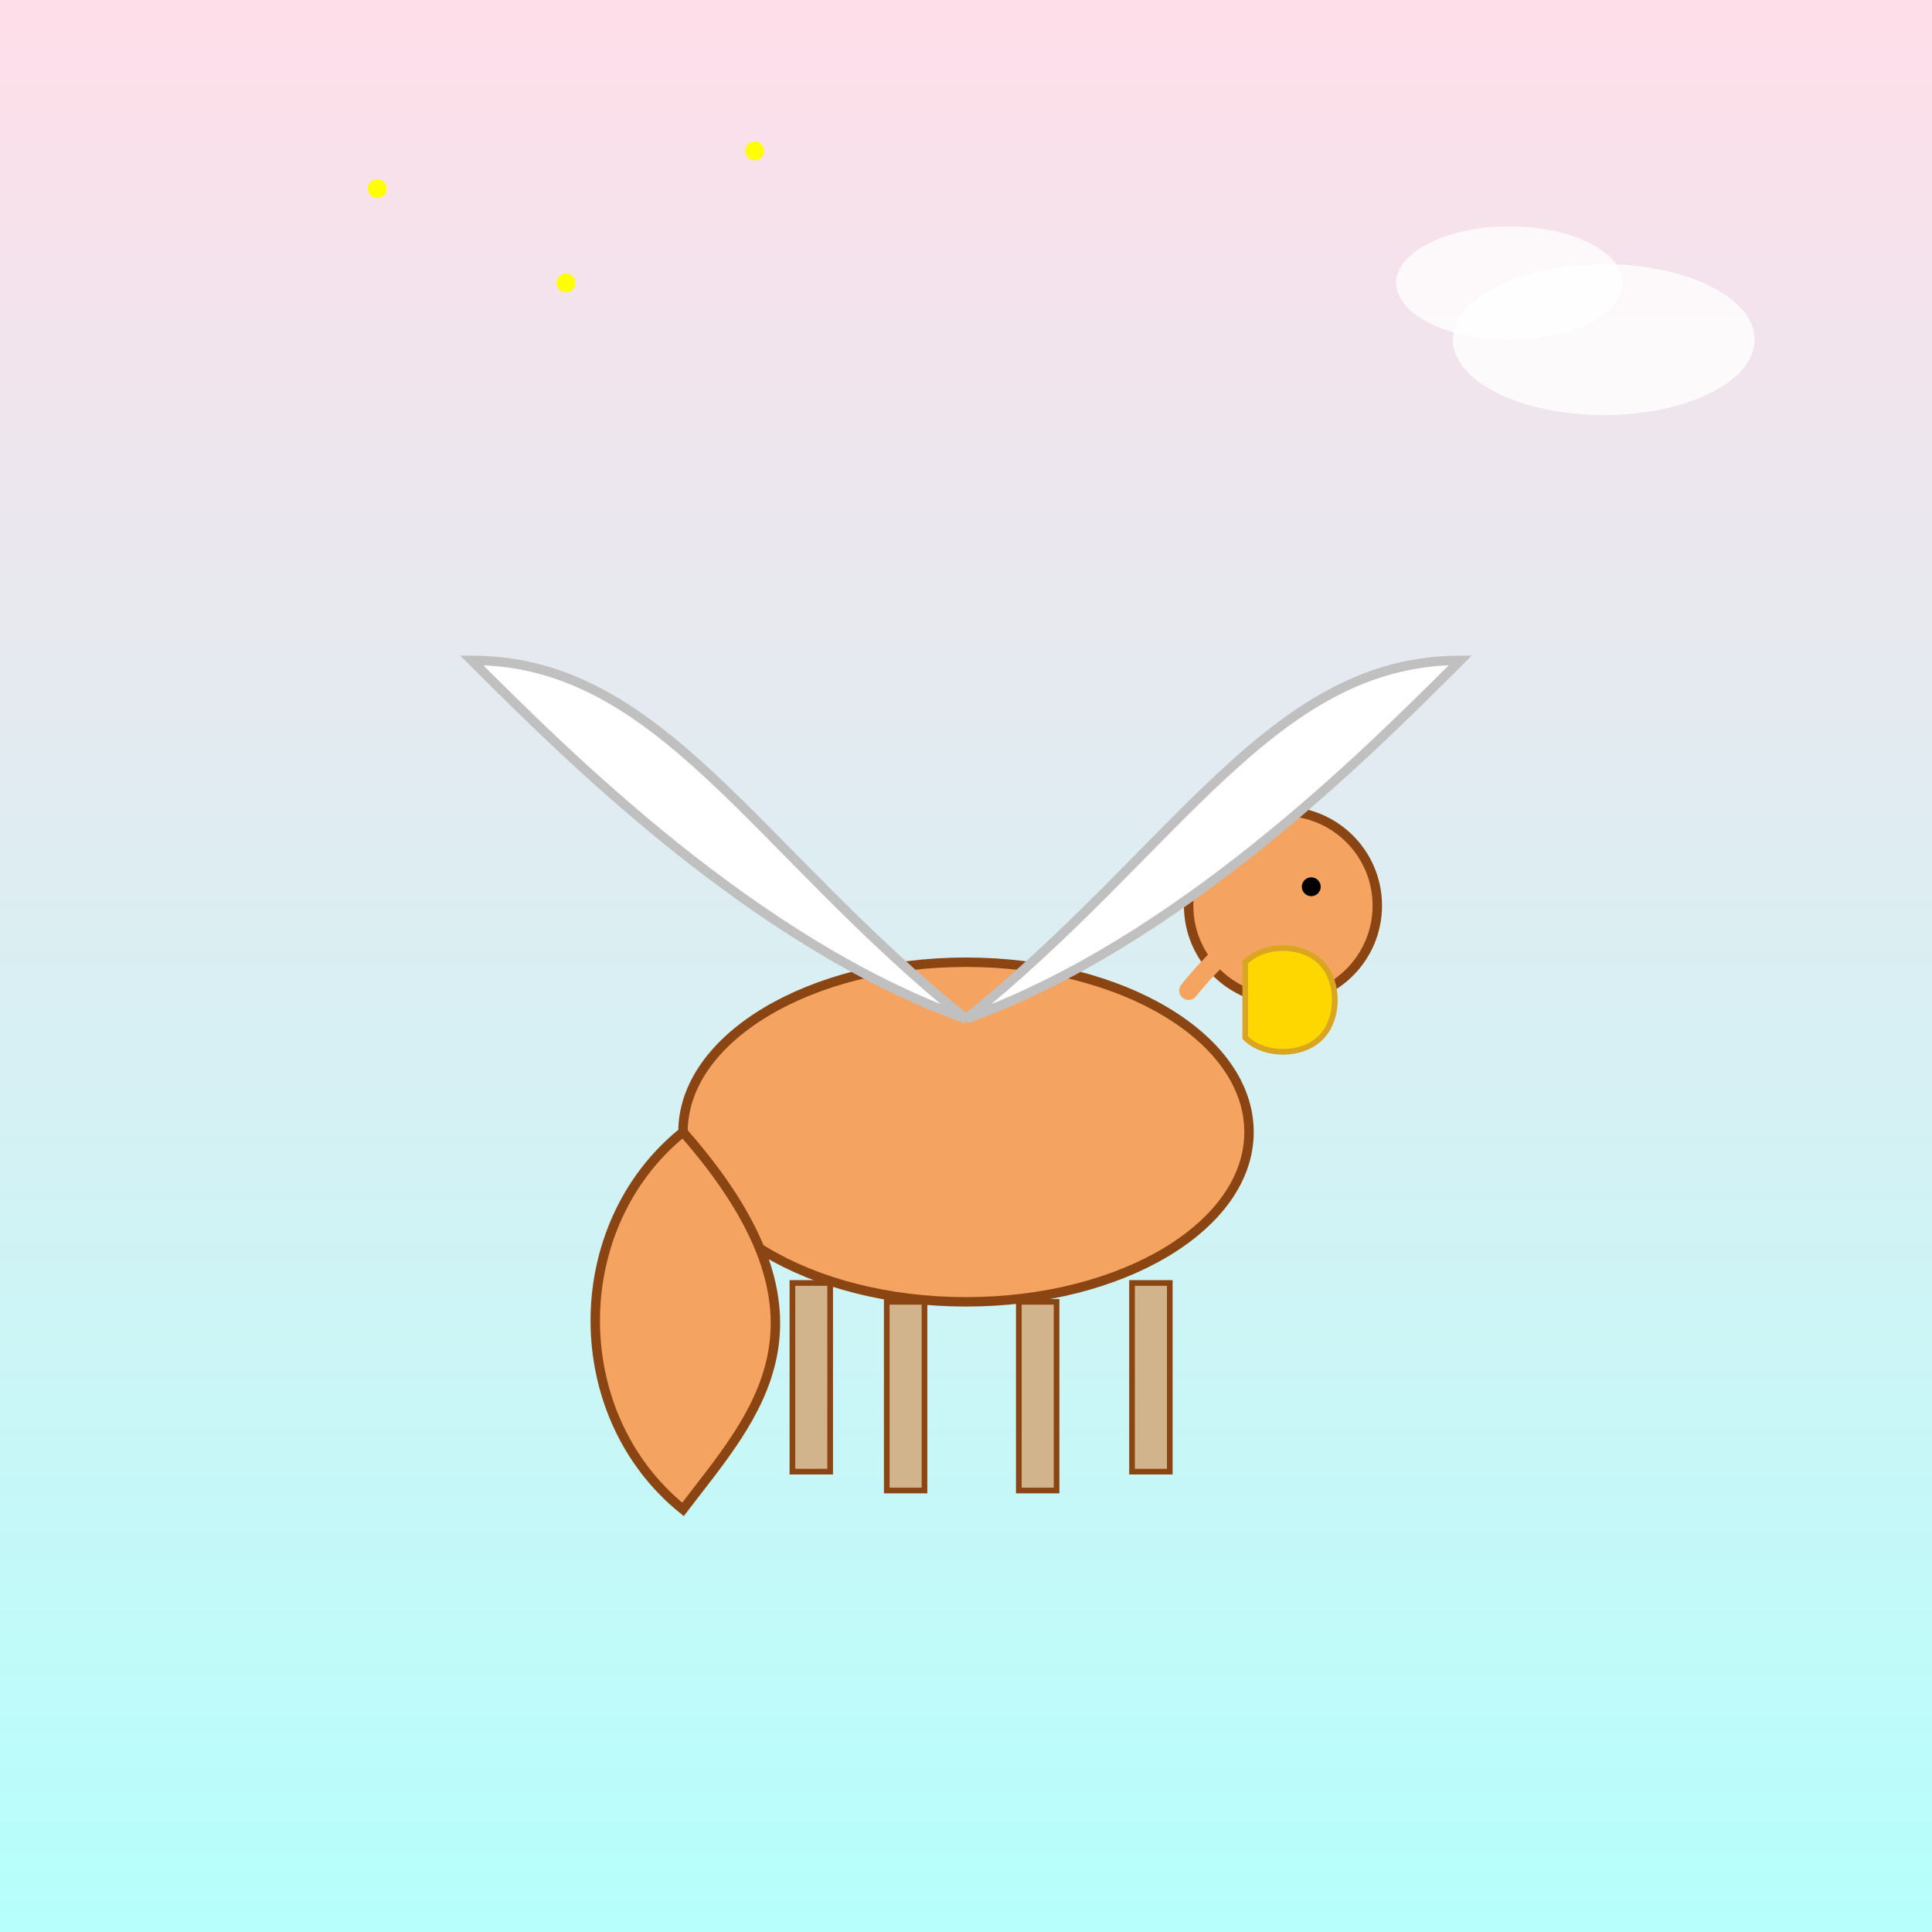
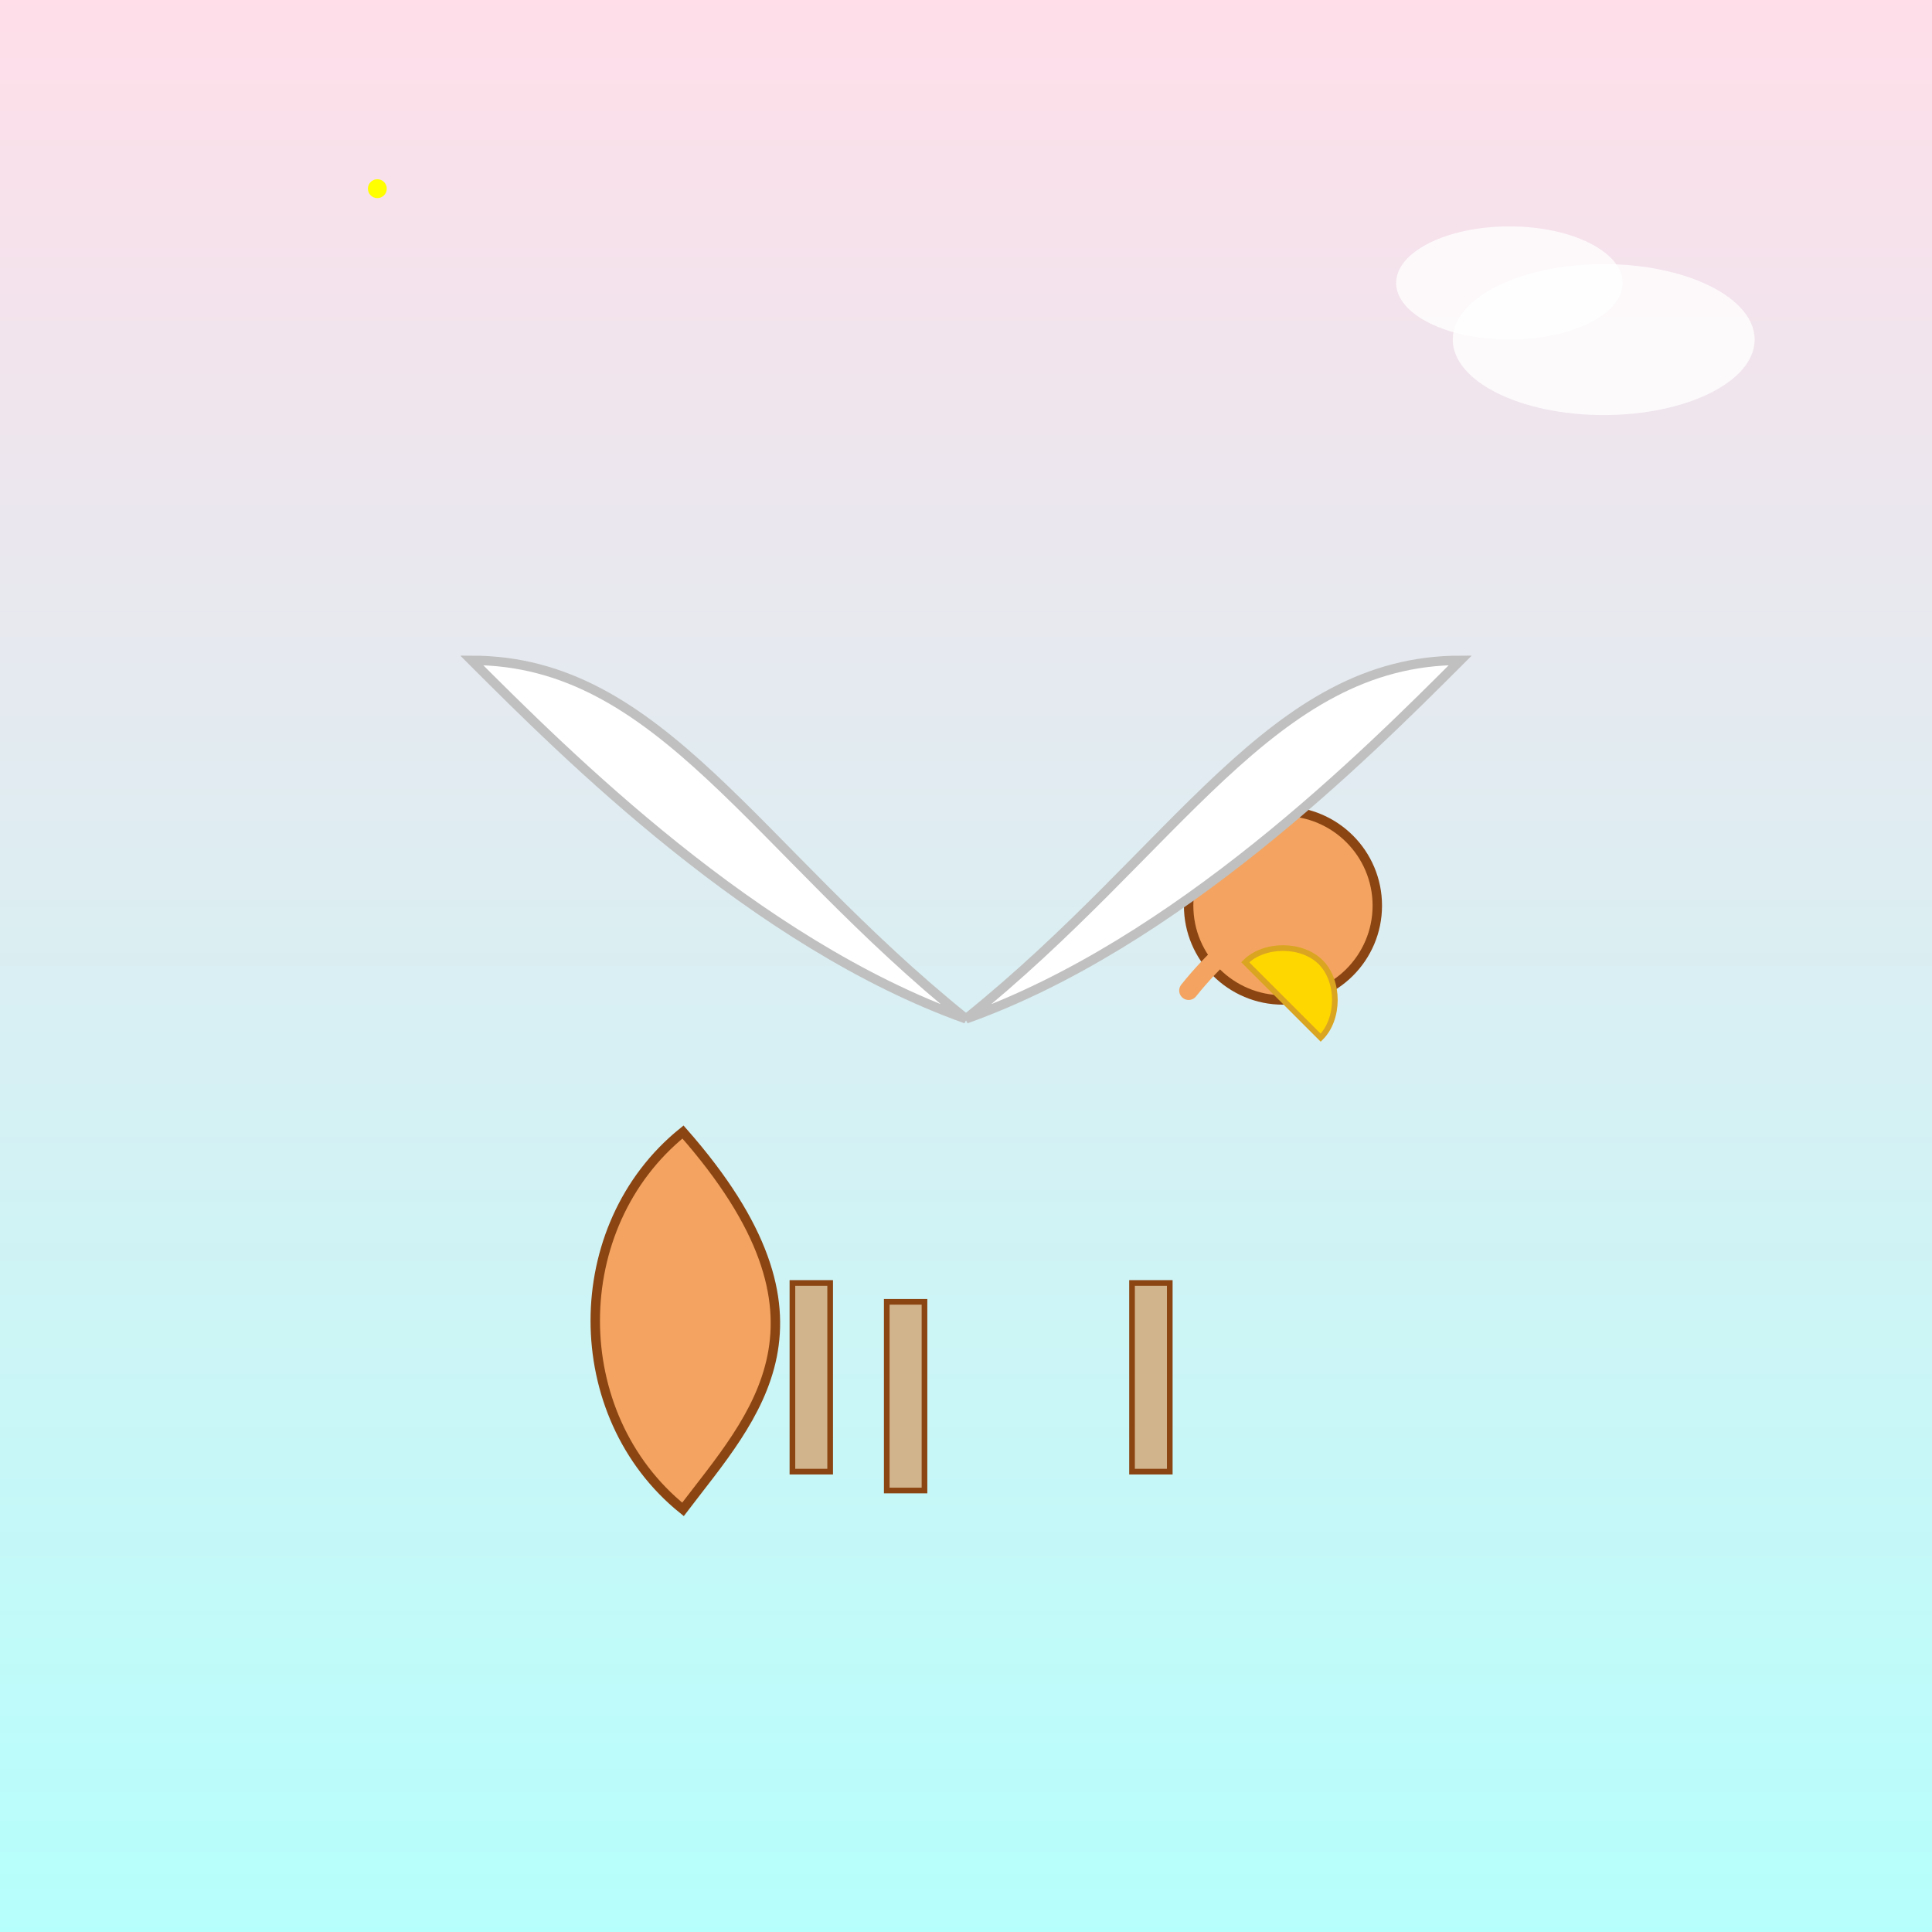
<svg xmlns="http://www.w3.org/2000/svg" id="svg1024" class="svg" viewBox="0 0 1024 1024">
  <rect x="0" y="0" width="1024" height="1024" fill="#808080" stroke="none" />
  <title id="title1" class="title">Pegasus Tyrone</title>
  <desc id="desc1" class="desc">Pegasus Tyrone soars through a vibrant sky where even the clouds can’t help but smile!</desc>
  <defs id="defs1" class="defs">
    <linearGradient id="grad1" class="gradient" x1="0" y1="0" x2="0" y2="1">
      <stop id="stop1" class="gradient-stop" offset="0%" style="stop-color:#FFDEE9;stop-opacity:1" />
      <stop id="stop2" class="gradient-stop" offset="100%" style="stop-color:#B5FFFC;stop-opacity:1" />
    </linearGradient>
  </defs>
  <rect id="background1" class="background" x="0" y="0" width="1024" height="1024" fill="url(#grad1)" />
  <circle id="star1" class="star" cx="200" cy="100" r="5" fill="#FFFF00" />
-   <circle id="star2" class="star" cx="300" cy="150" r="5" fill="#FFFF00" />
-   <circle id="star3" class="star" cx="400" cy="80" r="5" fill="#FFFF00" />
  <ellipse id="cloud1" class="cloud" cx="800" cy="150" rx="60" ry="30" fill="#FFFFFF" opacity="0.8" />
  <ellipse id="cloud2" class="cloud" cx="850" cy="180" rx="80" ry="40" fill="#FFFFFF" opacity="0.8" />
-   <ellipse id="body1" class="body" cx="512" cy="600" rx="150" ry="90" fill="#F4A460" stroke="#8B4513" stroke-width="5" />
  <circle id="head1" class="head" cx="680" cy="480" r="50" fill="#F4A460" stroke="#8B4513" stroke-width="5" />
  <path id="neck1" class="neck" d="M630,525 Q650,500 680,480" fill="none" stroke="#F4A460" stroke-width="10" stroke-linecap="round" />
-   <path id="mane1" class="mane" d="M660,510 C670,500 690,500 700,510 C710,520 710,540 700,550 C690,560 670,560 660,550 Z" fill="#FFD700" stroke="#DAA520" stroke-width="3" />
-   <circle id="eye1" class="eye" cx="695" cy="470" r="5" fill="#000000" />
+   <path id="mane1" class="mane" d="M660,510 C670,500 690,500 700,510 C710,520 710,540 700,550 Z" fill="#FFD700" stroke="#DAA520" stroke-width="3" />
  <rect id="leg1" class="leg" x="470" y="690" width="20" height="100" fill="#D2B48C" stroke="#8B4513" stroke-width="3" />
-   <rect id="leg2" class="leg" x="540" y="690" width="20" height="100" fill="#D2B48C" stroke="#8B4513" stroke-width="3" />
  <rect id="leg3" class="leg" x="420" y="680" width="20" height="100" fill="#D2B48C" stroke="#8B4513" stroke-width="3" />
  <rect id="leg4" class="leg" x="600" y="680" width="20" height="100" fill="#D2B48C" stroke="#8B4513" stroke-width="3" />
  <path id="wing1" class="wing" d="     M512 540     C400 450, 350 350, 250 350     C300 400, 400 500, 512 540     Z" fill="#FFFFFF" stroke="#C0C0C0" stroke-width="5" />
  <path id="wing2" class="wing" d="     M512 540     C624 450, 674 350, 774 350     C724 400, 624 500, 512 540     Z" fill="#FFFFFF" stroke="#C0C0C0" stroke-width="5" />
  <path id="tail1" class="tail" d="     M362 600     C300 650, 300 750, 362 800     C400 750, 450 700, 362 600     Z" fill="#F4A460" stroke="#8B4513" stroke-width="5" />
</svg>